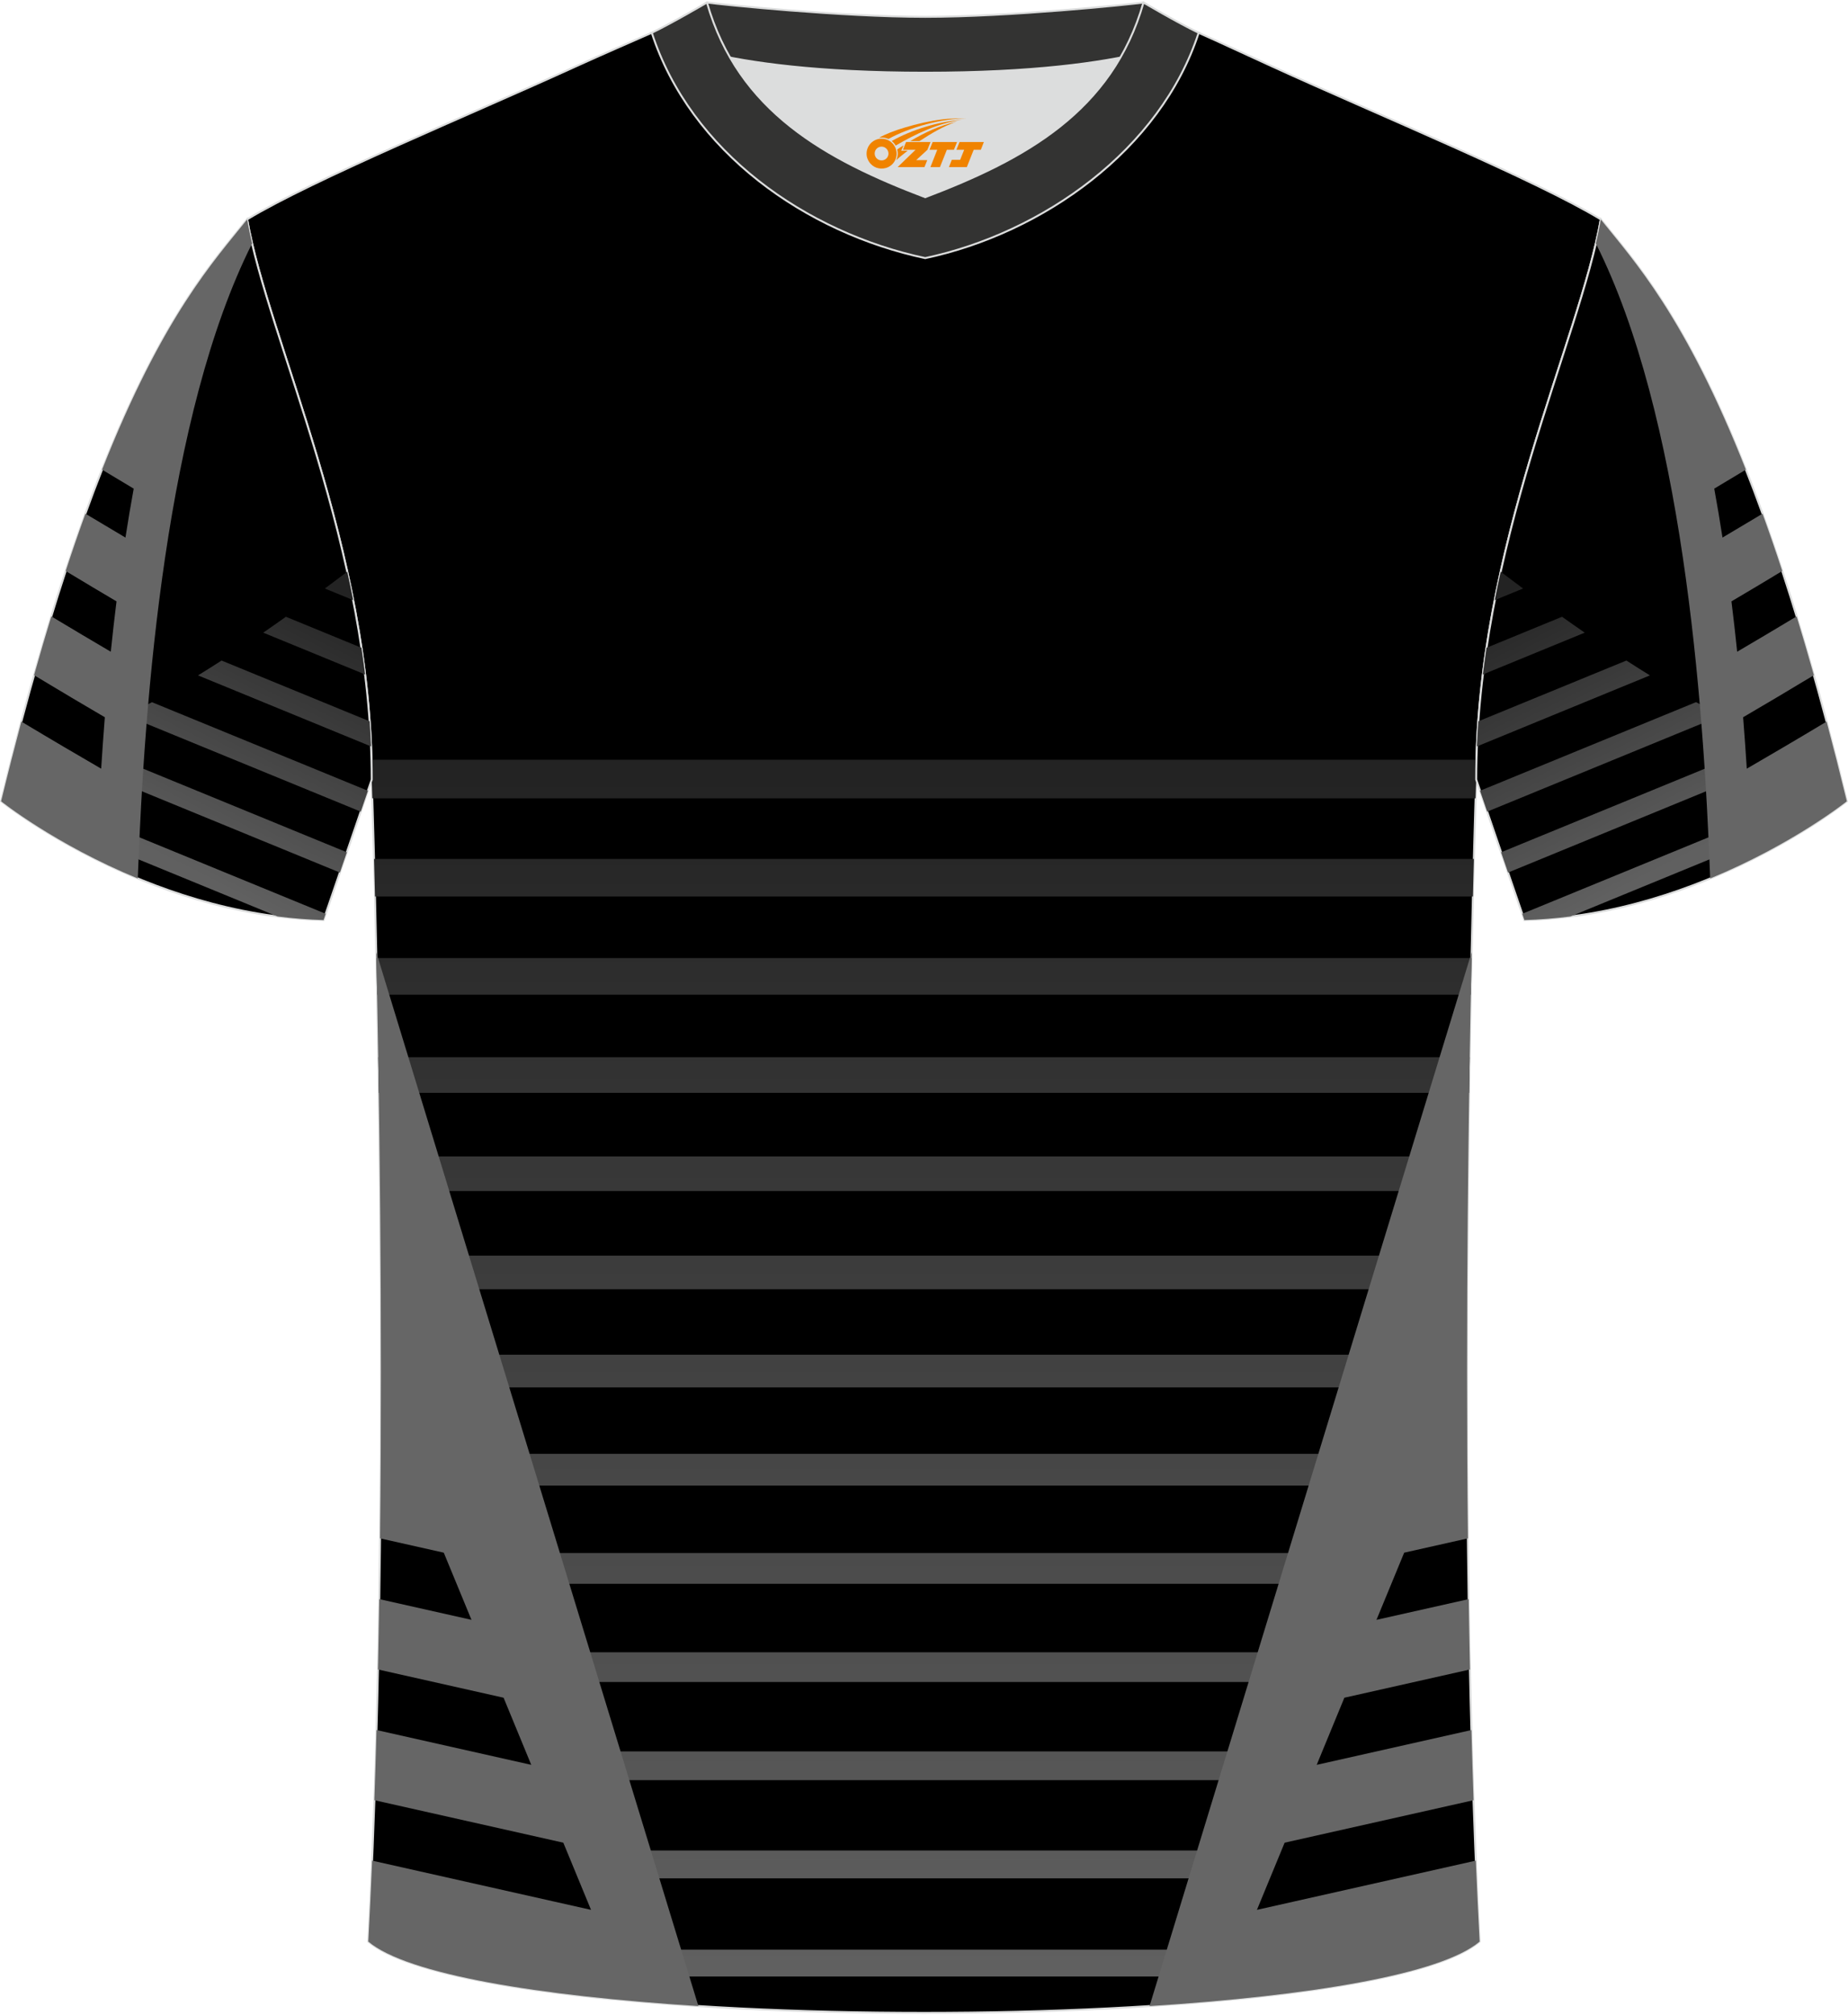
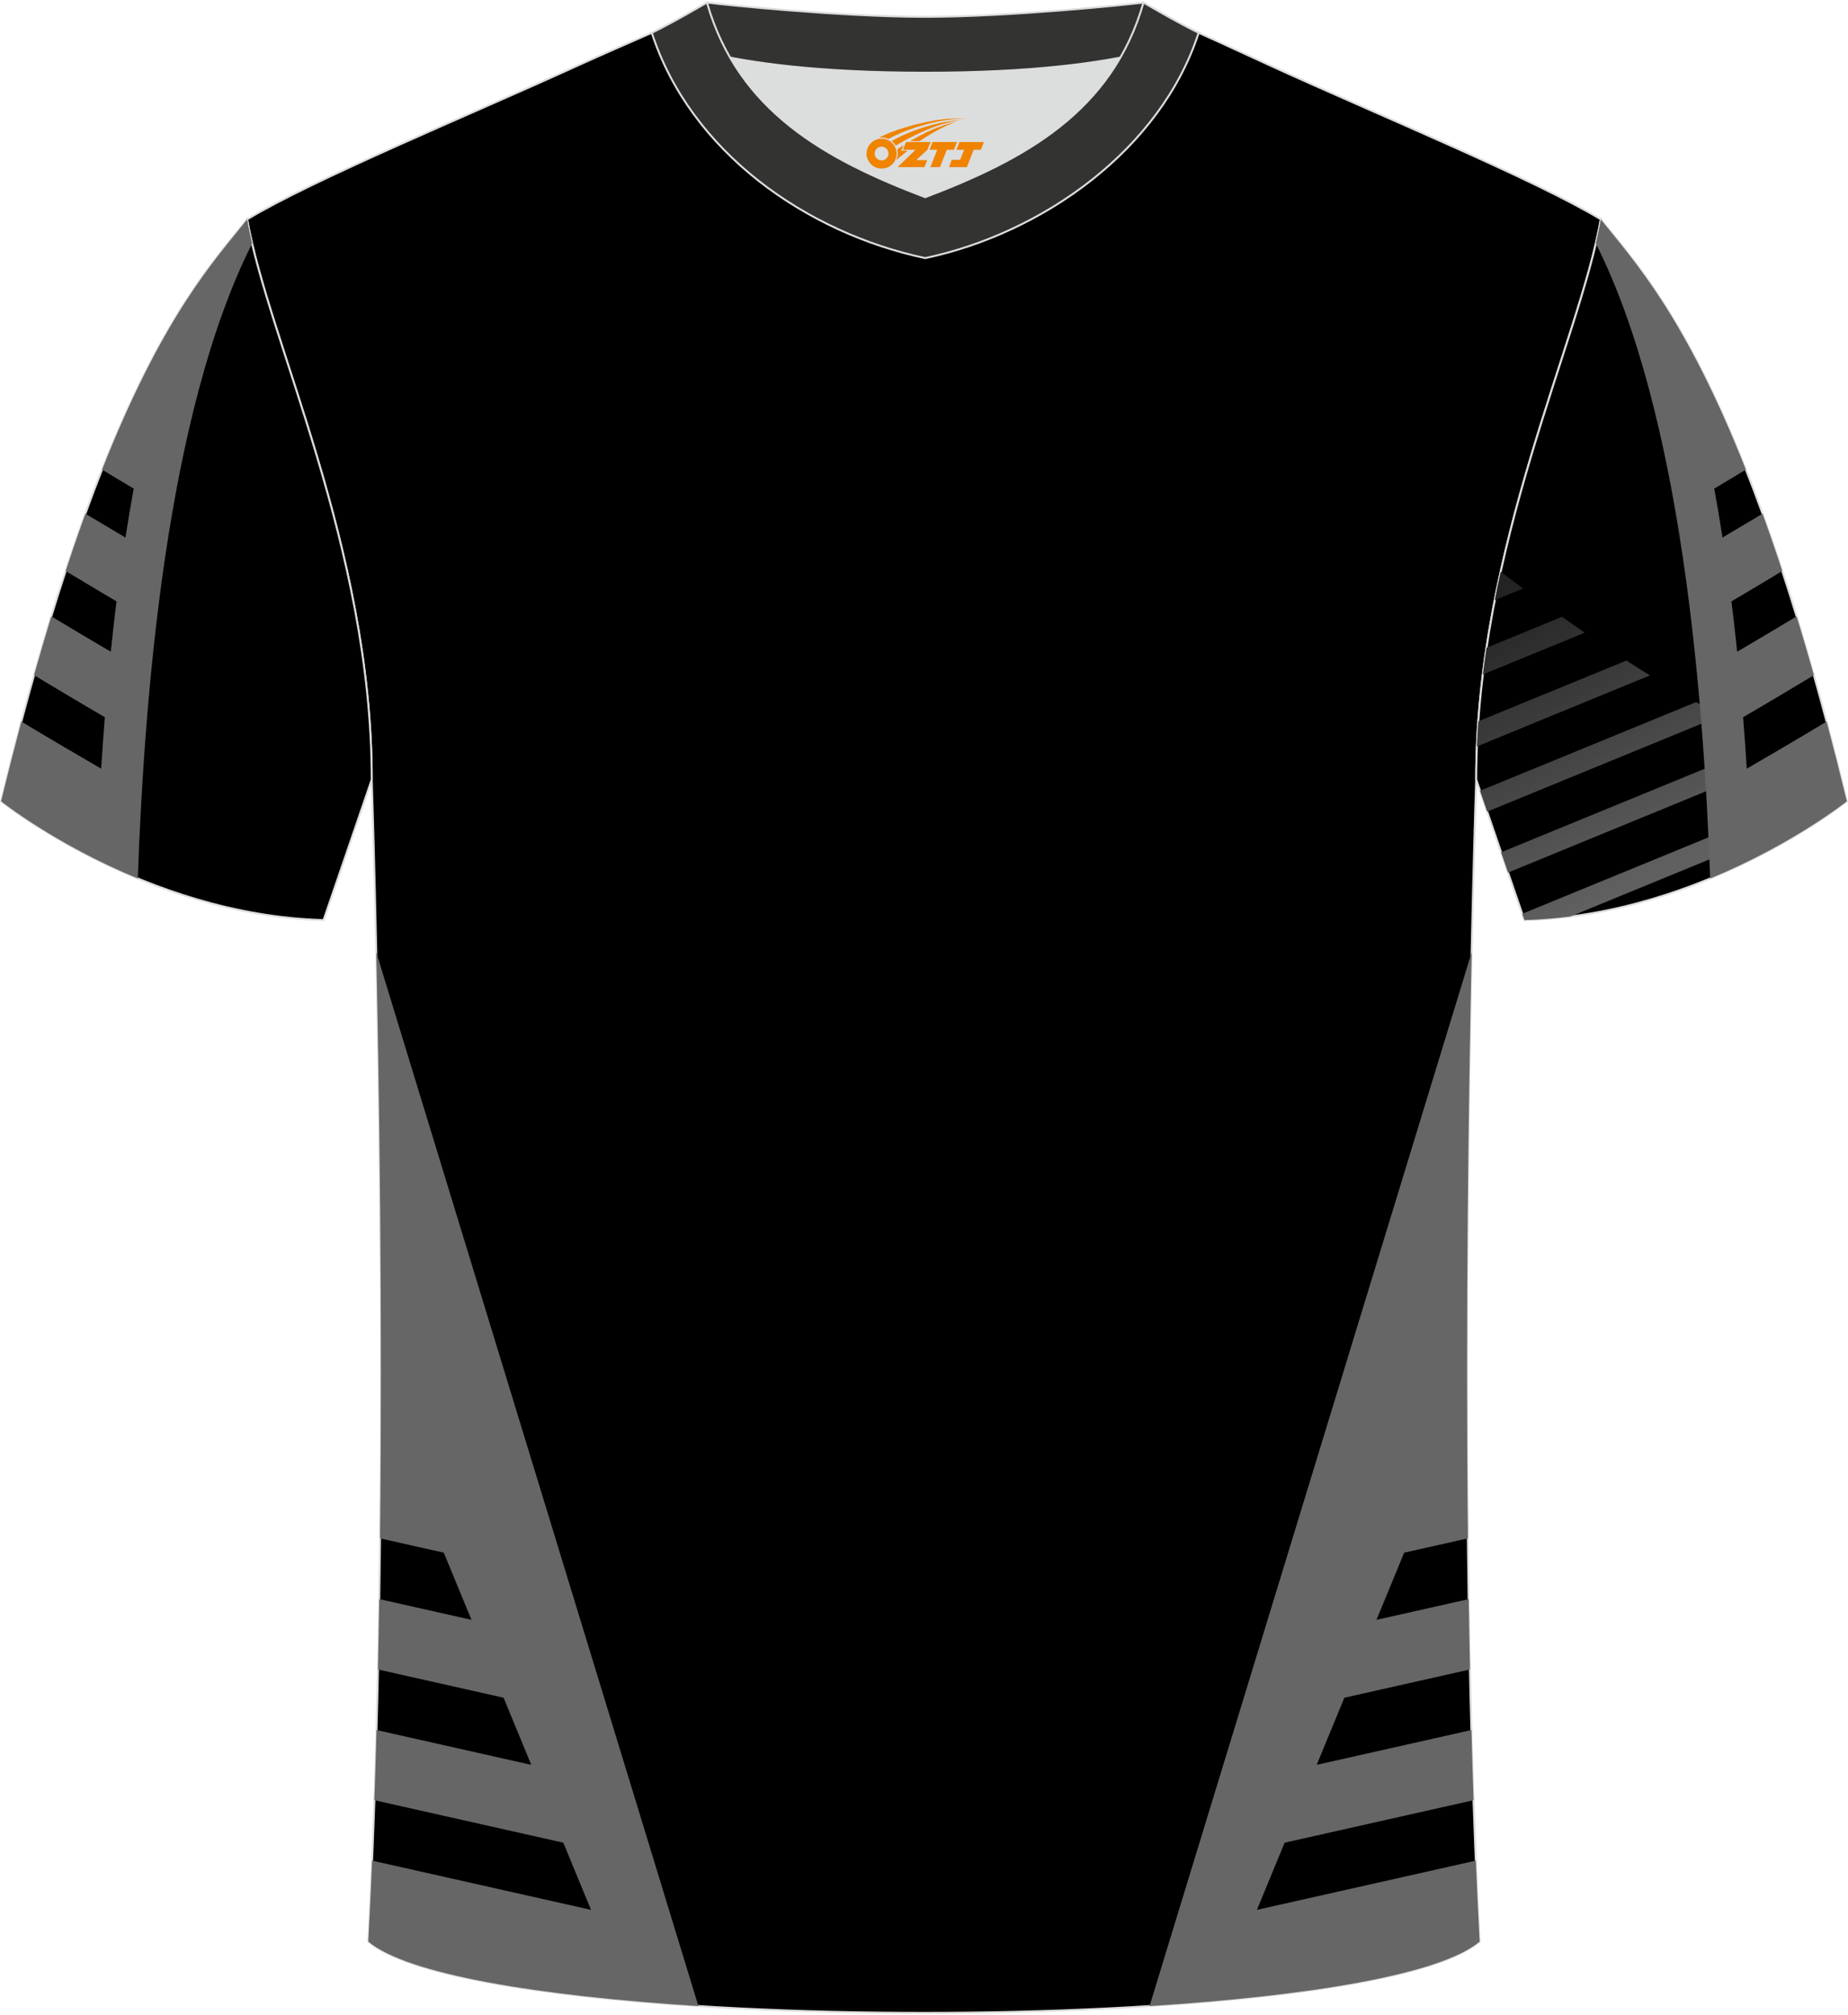
<svg xmlns="http://www.w3.org/2000/svg" version="1.1" id="图层_1" x="0px" y="0px" width="378px" height="412px" viewBox="0 0 378.12 411.7" enable-background="new 0 0 378.12 411.7" xml:space="preserve">
  <g>
    <path fill-rule="evenodd" clip-rule="evenodd" stroke="#DCDDDD" stroke-width="0.4" stroke-miterlimit="22.926" d="M75.36,396.92   c5.36-101,0.7-237.67,0.7-237.67c0-47.62-21.24-89.93-25.5-114.6c13.63-8.23,45.28-21.25,67.14-31.23   c5.55-2.52,11.68-5.18,15.66-6.93c17.52-0.32,25.34,1.25,55.54,1.25h0.31c30.2,0,38.53-1.57,56.04-1.25   c3.98,1.76,9.6,4.41,15.15,6.93c21.87,9.98,53.51,23,67.14,31.23c-4.27,24.67-25.5,66.98-25.5,114.6c0,0-4.66,136.67,0.7,237.67   C279.68,416.36,98.43,416.36,75.36,396.92z" />
    <linearGradient id="SVGID_1_" gradientUnits="userSpaceOnUse" x1="189.054" y1="254.48" x2="189.054" y2="11.428" gradientTransform="matrix(1 0 0 -1 0 413.311)">
      <stop offset="0" style="stop-color:#232323" />
      <stop offset="1" style="stop-color:#606060" />
    </linearGradient>
-     <path fill-rule="evenodd" clip-rule="evenodd" fill="url(#SVGID_1_)" d="M76.01,155.19h226.08c-0.03,1.35-0.05,2.7-0.05,4.06   c0,0-0.05,1.34-0.12,3.82H76.18c-0.08-2.48-0.12-3.82-0.12-3.82C76.06,157.89,76.04,156.53,76.01,155.19L76.01,155.19z    M77.51,223.32c-0.04-2.48-0.07-4.91-0.11-7.29h223.31c-0.04,2.38-0.08,4.81-0.11,7.29H77.51L77.51,223.32z M77.17,203.24   c-0.05-2.59-0.1-5.08-0.15-7.49h224.07c-0.05,2.4-0.1,4.9-0.15,7.49H77.17L77.17,203.24z M76.73,183.16   c-0.07-2.78-0.13-5.34-0.19-7.69h225.03c-0.06,2.34-0.13,4.91-0.19,7.69H76.73L76.73,183.16z M296.43,243.4H81.67l-2.3-7.08h219.35   L296.43,243.4L296.43,243.4L296.43,243.4z M289.91,263.49H88.18l-2.23-6.88h206.19L289.91,263.49L289.91,263.49L289.91,263.49z    M283.4,283.57H94.7l-2.17-6.69h193.04L283.4,283.57L283.4,283.57L283.4,283.57z M276.89,303.65H101.21l-2.1-6.49h179.9   L276.89,303.65L276.89,303.65L276.89,303.65z M270.38,323.74H107.72l-2.04-6.29h166.75L270.38,323.74L270.38,323.74L270.38,323.74z    M263.87,343.82H114.23l-1.97-6.08h153.6L263.87,343.82L263.87,343.82L263.87,343.82z M257.36,363.9H120.74l-1.91-5.88h140.44   L257.36,363.9L257.36,363.9L257.36,363.9z M250.85,383.98h-123.6l-1.84-5.69H252.7L250.85,383.98L250.85,383.98L250.85,383.98z    M244.33,404.06H133.76l-1.78-5.49h114.14L244.33,404.06L244.33,404.06z" />
    <path fill-rule="evenodd" clip-rule="evenodd" fill="#666666" d="M108.7,360.77l-31.66-7.12c-0.13,4.81-0.27,9.6-0.44,14.35   l38.66,8.69l5.67,13.74l-44.79-10.07c-0.23,5.6-0.49,11.13-0.78,16.56c7.97,6.72,34.84,11.11,67.54,13.19L76.99,194.55   c0.63,29.43,1.27,73.85,0.77,119.89l13.04,2.93l5.67,13.74l-18.87-4.24c-0.07,4.8-0.16,9.6-0.26,14.39l25.7,5.78L108.7,360.77z" />
    <path fill-rule="evenodd" clip-rule="evenodd" fill="#666666" d="M269.41,360.77l31.66-7.12c0.13,4.81,0.27,9.6,0.44,14.35   l-38.66,8.69l-5.67,13.74l44.79-10.07c0.23,5.6,0.49,11.13,0.78,16.56c-7.97,6.72-34.84,11.11-67.54,13.19l65.91-215.56   c-0.63,29.43-1.27,73.85-0.77,119.89l-13.04,2.93l-5.67,13.74l18.87-4.24c0.07,4.8,0.16,9.6,0.26,14.39l-25.7,5.78L269.41,360.77z" />
    <path fill-rule="evenodd" clip-rule="evenodd" fill="#DCDDDD" d="M149.39,11.57c8.45,14.62,23.39,22.27,39.92,28.55   c16.55-6.29,31.48-13.92,39.92-28.56c-8.65,1.66-21.45,3.09-39.92,3.09C170.84,14.66,158.04,13.23,149.39,11.57z" />
    <path fill-rule="evenodd" clip-rule="evenodd" fill="#333332" stroke="#DCDDDD" stroke-width="0.4" stroke-miterlimit="22.926" d="   M189.31,3.23c-17.28,0-41.78-2.53-44.66-2.93c0,0-5.53,4.46-11.29,6.19c0,0,11.78,8.17,55.95,8.17s55.95-8.17,55.95-8.17   c-5.76-1.72-11.29-6.19-11.29-6.19C231.08,0.7,206.59,3.23,189.31,3.23z" />
    <path fill-rule="evenodd" clip-rule="evenodd" fill="#333332" stroke="#DCDDDD" stroke-width="0.4" stroke-miterlimit="22.926" d="   M189.31,52.58c23.96-5.08,48.15-22.11,55.95-46.09c-4.43-2.13-11.29-6.19-11.29-6.19c-6.4,22.33-24.3,32.08-44.66,39.82   c-20.33-7.73-38.27-17.52-44.66-39.82c0,0-6.86,4.05-11.29,6.19C141.27,30.84,164.96,47.42,189.31,52.58z" />
    <g>
      <path fill-rule="evenodd" clip-rule="evenodd" stroke="#DCDDDD" stroke-width="0.4" stroke-miterlimit="22.926" d="M50.56,44.65    C40.36,57.41,21.31,76.96,0.22,163.67c0,0,29.08,23.29,65.98,24.31c0,0,7.14-20.75,9.86-28.74    C76.06,111.64,54.83,69.32,50.56,44.65z" />
      <linearGradient id="SVGID_2_" gradientUnits="userSpaceOnUse" x1="69.593" y1="292.805" x2="40.225" y2="234.827" gradientTransform="matrix(1 0 0 -1 0 413.311)">
        <stop offset="0" style="stop-color:#232323" />
        <stop offset="1" style="stop-color:#606060" />
      </linearGradient>
-       <path fill-rule="evenodd" clip-rule="evenodd" fill="url(#SVGID_2_)" d="M56.78,187.24c3.07,0.39,6.21,0.65,9.42,0.74l0.44-1.29    l-44.8-18.38c-0.34,1.85-0.73,3.11-1.22,3.33l-0.12,0.71L56.78,187.24L56.78,187.24L56.78,187.24z M69.55,178.26l-46.57-19.11    c0.16-1.54,0.32-3.08,0.48-4.53l47.51,19.49L69.55,178.26L69.55,178.26L69.55,178.26z M73.82,165.8l1.46-4.27l-44.19-18.12    c-1.8,0.97-3.56,1.88-5.27,2.71L73.82,165.8L73.82,165.8L73.82,165.8z M75.92,152.46l-35.4-14.53c1.59-0.98,3.19-1.99,4.81-3.04    l30.3,12.43C75.75,149.03,75.85,150.74,75.92,152.46L75.92,152.46L75.92,152.46z M74.7,137.74c-0.23-1.83-0.48-3.65-0.75-5.46    l-15.45-6.34c-1.55,1.1-3.1,2.19-4.64,3.25L74.7,137.74L74.7,137.74L74.7,137.74z M72.26,122.53c-0.38-1.95-0.79-3.88-1.21-5.79    h-0.01c-1.52,1.15-3.04,2.29-4.57,3.42L72.26,122.53z" />
      <path fill-rule="evenodd" clip-rule="evenodd" fill="#666666" d="M51.58,49.59c-17.6,35.01-22.04,92.75-23.39,129.88    c-17-7.02-27.96-15.79-27.96-15.79c1.39-5.72,2.77-11.14,4.14-16.3c6.24,3.75,11.9,7.06,16.33,9.63    c0.22-3.43,0.47-6.95,0.75-10.52c-4.22-2.47-9.18-5.4-14.48-8.6c1.19-4.21,2.36-8.21,3.53-12.03c4.4,2.65,8.53,5.09,12.17,7.23    c0.35-3.41,0.74-6.85,1.17-10.3c-3.22-1.9-6.73-3.99-10.4-6.21c1.36-4.15,2.71-8.06,4.04-11.72c2.86,1.72,5.61,3.36,8.19,4.88    c0.52-3.35,1.08-6.69,1.69-10.01c-2.08-1.24-4.24-2.53-6.47-3.88c12.43-31.47,22.97-42.8,29.69-51.19    C50.83,46.23,51.17,47.88,51.58,49.59z" />
    </g>
    <g>
      <path fill-rule="evenodd" clip-rule="evenodd" stroke="#DCDDDD" stroke-width="0.4" stroke-miterlimit="22.926" d="M327.55,44.65    c10.2,12.76,29.25,32.31,50.34,119.03c0,0-29.08,23.29-65.98,24.31c0,0-7.14-20.75-9.86-28.74    C302.05,111.64,323.28,69.32,327.55,44.65z" />
      <linearGradient id="SVGID_3_" gradientUnits="userSpaceOnUse" x1="-1117.134" y1="292.806" x2="-1146.502" y2="234.829" gradientTransform="matrix(-1 0 0 -1 -808.606 413.311)">
        <stop offset="0" style="stop-color:#232323" />
        <stop offset="1" style="stop-color:#606060" />
      </linearGradient>
      <path fill-rule="evenodd" clip-rule="evenodd" fill="url(#SVGID_3_)" d="M321.33,187.24L321.33,187.24l36.28-14.89l-0.12-0.71    c-0.49-0.22-0.88-1.48-1.22-3.33l-44.8,18.38l0.44,1.29C315.12,187.89,318.26,187.63,321.33,187.24L321.33,187.24z M308.56,178.26    L308.56,178.26l-1.42-4.15l47.51-19.49c0.16,1.45,0.32,2.99,0.48,4.53L308.56,178.26L308.56,178.26z M304.29,165.8L304.29,165.8    l48-19.69c-1.71-0.83-3.47-1.74-5.27-2.71l-44.19,18.13L304.29,165.8L304.29,165.8z M302.19,152.46L302.19,152.46    c0.07-1.72,0.17-3.43,0.29-5.14l30.3-12.43c1.62,1.05,3.22,2.06,4.81,3.04L302.19,152.46L302.19,152.46z M303.41,137.74    L303.41,137.74l20.84-8.55c-1.54-1.06-3.09-2.15-4.64-3.25l-15.45,6.34C303.89,134.09,303.64,135.91,303.41,137.74L303.41,137.74z     M311.64,120.16c-1.53-1.13-3.05-2.27-4.57-3.42h-0.01c-0.42,1.91-0.83,3.84-1.21,5.79L311.64,120.16z" />
      <path fill-rule="evenodd" clip-rule="evenodd" fill="#666666" d="M326.53,49.59c17.6,35.01,22.04,92.75,23.39,129.88    c17-7.02,27.96-15.79,27.96-15.79c-1.39-5.72-2.77-11.14-4.14-16.3c-6.24,3.75-11.9,7.06-16.33,9.63    c-0.22-3.43-0.47-6.95-0.75-10.52c4.22-2.47,9.18-5.4,14.48-8.6c-1.19-4.21-2.36-8.21-3.53-12.03c-4.4,2.65-8.53,5.09-12.17,7.23    c-0.35-3.41-0.74-6.85-1.17-10.3c3.22-1.9,6.73-3.99,10.4-6.21c-1.36-4.15-2.71-8.06-4.04-11.72c-2.86,1.72-5.61,3.36-8.19,4.88    c-0.52-3.35-1.08-6.69-1.69-10.01c2.08-1.24,4.24-2.53,6.47-3.88c-12.43-31.47-22.97-42.8-29.69-51.19    C327.28,46.23,326.94,47.88,326.53,49.59z" />
    </g>
  </g>
  <g id="图层_x0020_1">
    <path fill="#F08300" d="M177.49,32.23c0.416,1.136,1.472,1.984,2.752,2.032c0.144,0,0.304,0,0.448-0.016h0.016   c0.016,0,0.064,0,0.128-0.016c0.032,0,0.048-0.016,0.08-0.016c0.064-0.016,0.144-0.032,0.224-0.048c0.016,0,0.016,0,0.032,0   c0.192-0.048,0.4-0.112,0.576-0.208c0.192-0.096,0.4-0.224,0.608-0.384c0.672-0.56,1.104-1.408,1.104-2.352   c0-0.224-0.032-0.448-0.08-0.672l0,0C183.33,30.35,183.28,30.18,183.2,30C182.73,28.91,181.65,28.15,180.38,28.15C178.69,28.15,177.31,29.52,177.31,31.22C177.31,31.57,177.37,31.91,177.49,32.23L177.49,32.23L177.49,32.23z M181.79,31.25L181.79,31.25C181.76,32.03,181.1,32.63,180.32,32.59C179.53,32.56,178.94,31.91,178.97,31.12c0.032-0.784,0.688-1.376,1.472-1.344   C181.21,29.81,181.82,30.48,181.79,31.25L181.79,31.25z" />
    <polygon fill="#F08300" points="195.82,28.83 ,195.18,30.42 ,193.74,30.42 ,192.32,33.97 ,190.37,33.97 ,191.77,30.42 ,190.19,30.42    ,190.83,28.83" />
    <path fill="#F08300" d="M197.79,24.1c-1.008-0.096-3.024-0.144-5.056,0.112c-2.416,0.304-5.152,0.912-7.616,1.664   C183.07,26.48,181.2,27.2,179.85,27.97C180.05,27.94,180.24,27.92,180.43,27.92c0.48,0,0.944,0.112,1.36,0.288   C185.89,25.89,193.09,23.84,197.79,24.1L197.79,24.1L197.79,24.1z" />
    <path fill="#F08300" d="M183.26,29.57c4-2.368,8.88-4.672,13.488-5.248c-4.608,0.288-10.224,2-14.288,4.304   C182.78,28.88,183.05,29.2,183.26,29.57C183.26,29.57,183.26,29.57,183.26,29.57z" />
    <polygon fill="#F08300" points="201.31,28.83 ,200.69,30.42 ,199.23,30.42 ,197.82,33.97 ,197.36,33.97 ,195.85,33.97 ,194.16,33.97    ,194.75,32.47 ,196.46,32.47 ,197.28,30.42 ,195.69,30.42 ,196.33,28.83" />
    <polygon fill="#F08300" points="190.4,28.83 ,189.76,30.42 ,187.47,32.53 ,189.73,32.53 ,189.15,33.97 ,183.66,33.97 ,187.33,30.42    ,184.75,30.42 ,185.39,28.83" />
    <path fill="#F08300" d="M195.68,24.69c-3.376,0.752-6.464,2.192-9.424,3.952h1.888C190.57,27.07,192.91,25.64,195.68,24.69z    M184.88,29.51C184.25,29.89,184.19,29.94,183.58,30.35c0.064,0.256,0.112,0.544,0.112,0.816c0,0.496-0.112,0.976-0.32,1.392   c0.176-0.16,0.32-0.304,0.432-0.4c0.272-0.24,0.768-0.64,1.6-1.296l0.32-0.256H184.4l0,0L184.88,29.51L184.88,29.51L184.88,29.51z" />
  </g>
</svg>